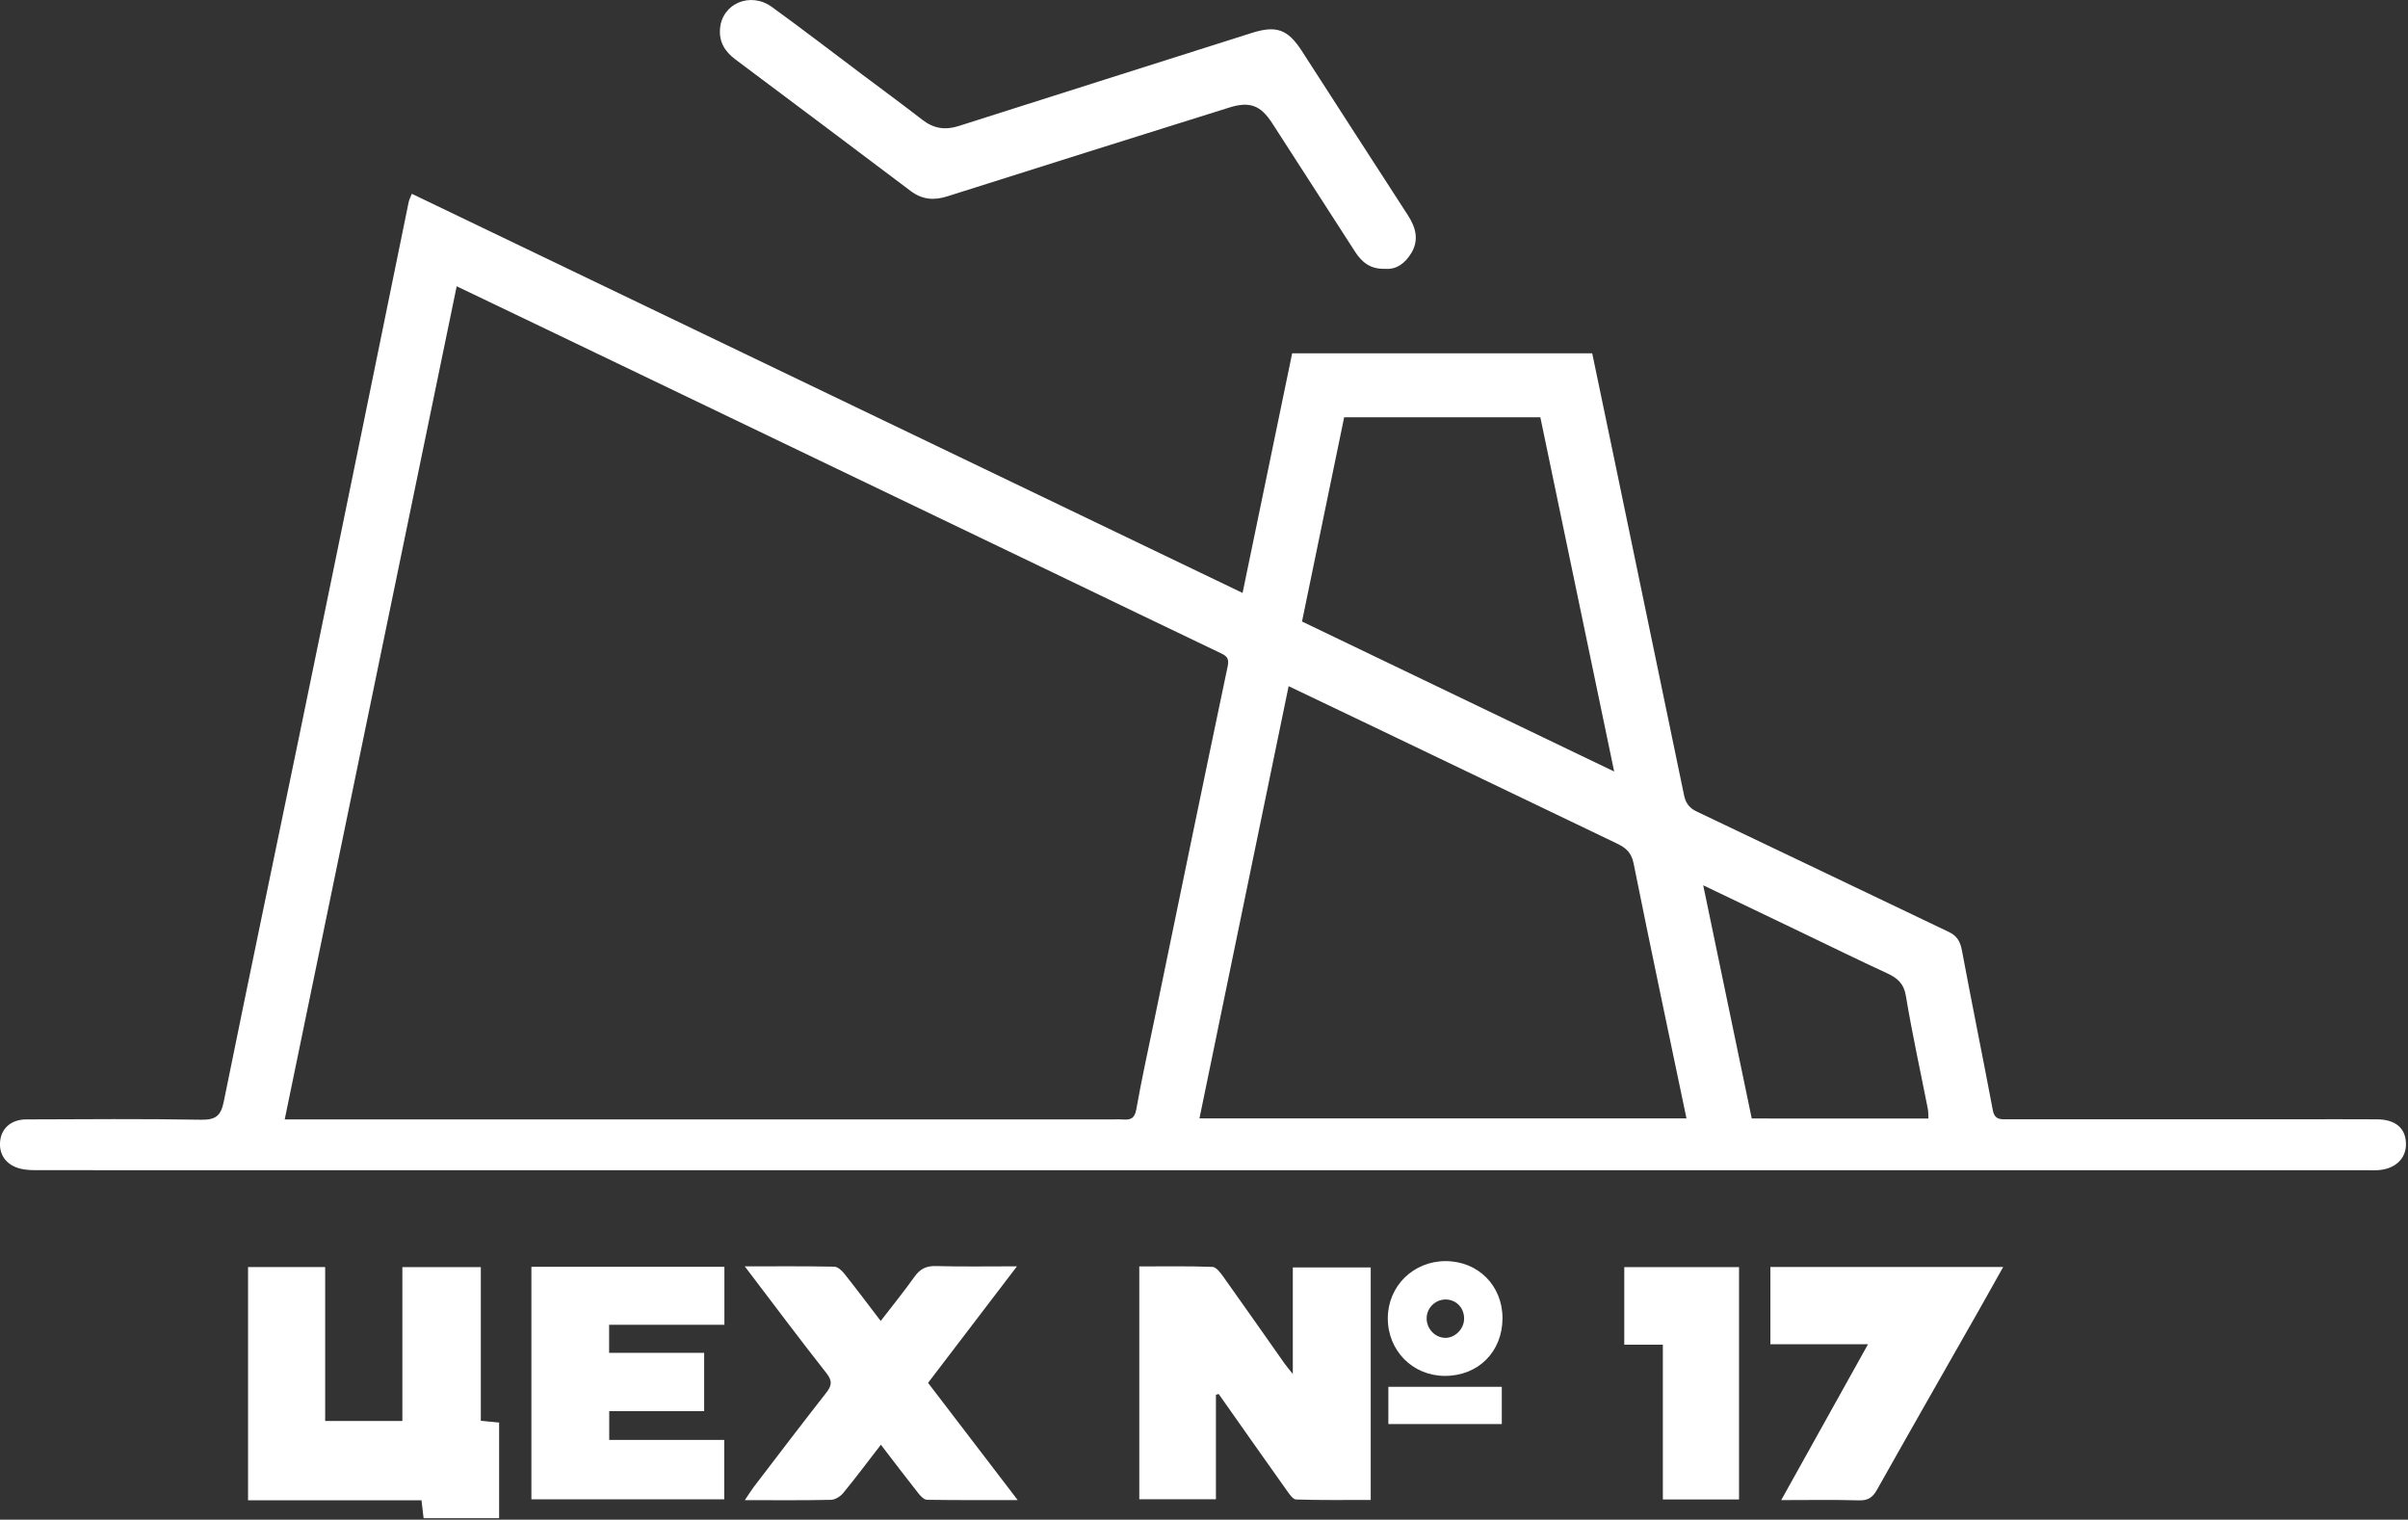
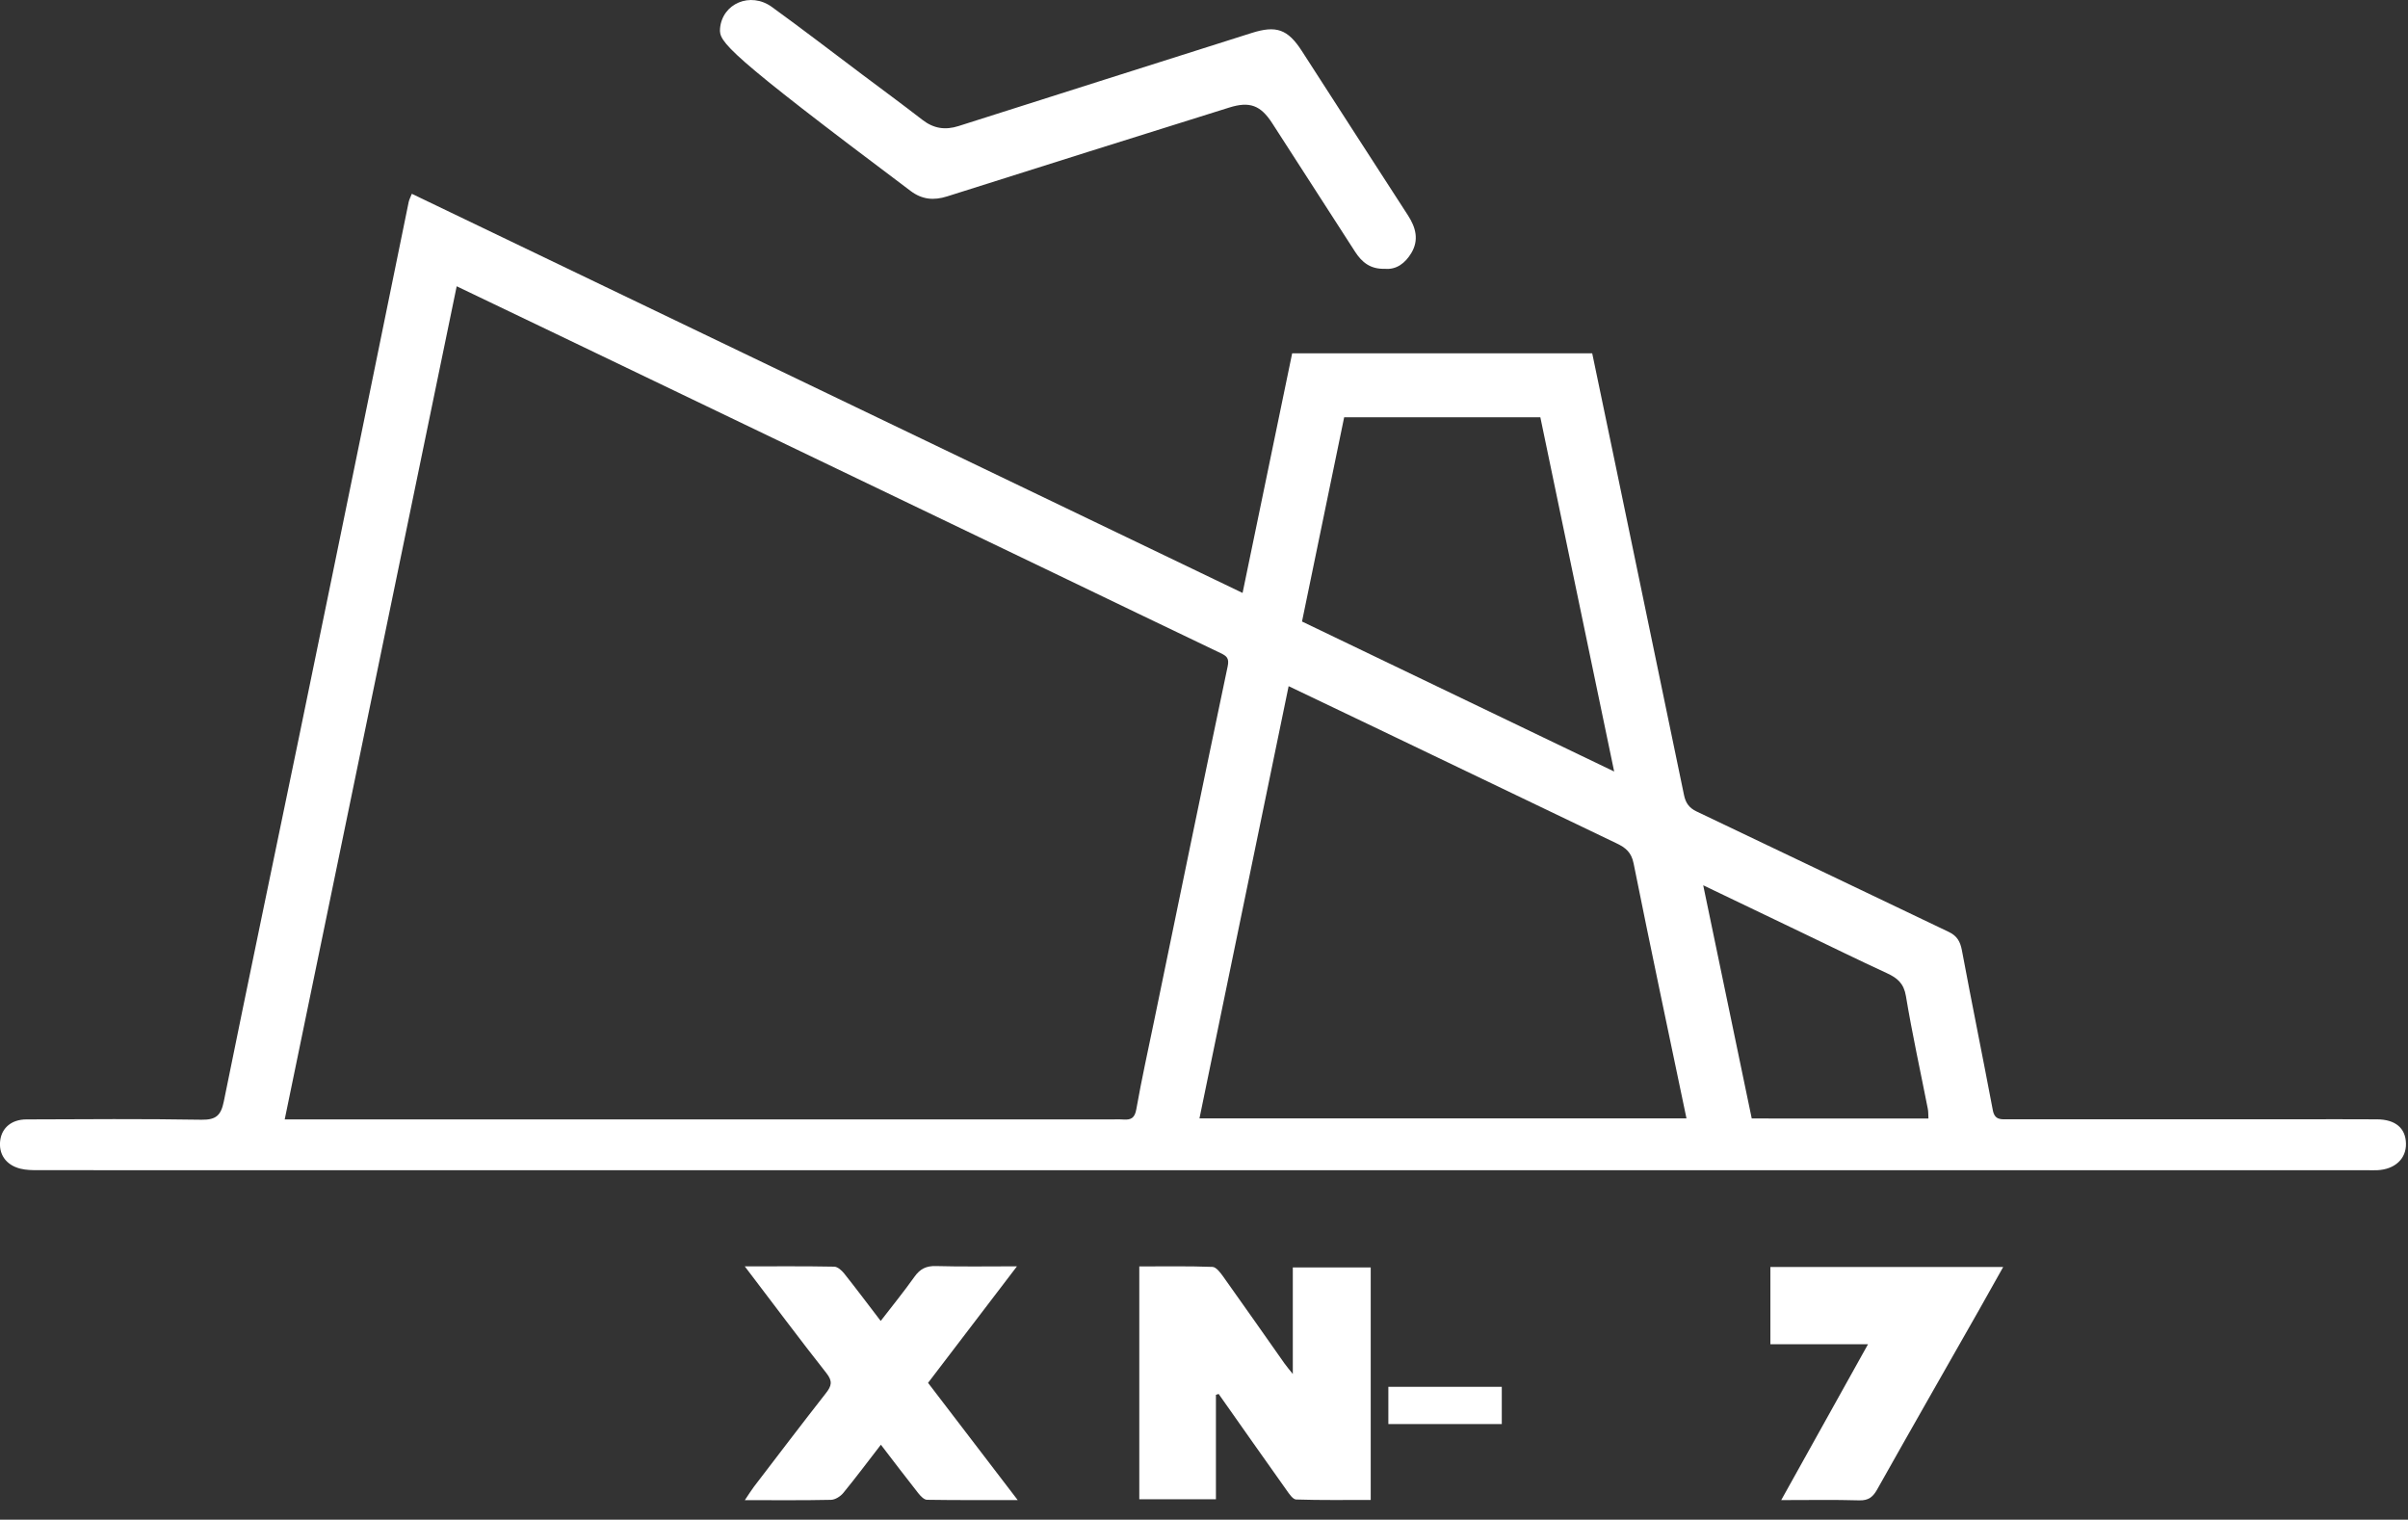
<svg xmlns="http://www.w3.org/2000/svg" width="927" height="585" viewBox="0 0 927 585" fill="none">
  <rect x="0" y="0" width="927" height="585" fill="#333333" stroke="none" />
  <g clip-path="url(#clip0_14_2)">
    <path d="M158.54 74.6C265.25 125.87 371.49 176.91 478.35 228.25C484.78 197.17 491.08 166.73 497.44 136.01C535.85 136.01 574.12 136.01 612.95 136.01C616.02 150.73 619.13 165.59 622.22 180.46C630.92 222.32 639.63 264.19 648.29 306.06C648.9 309.01 650.19 310.97 653.1 312.36C685.5 327.75 717.82 343.32 750.21 358.74C753.43 360.27 754.64 362.47 755.28 365.89C759.12 386.41 763.3 406.87 767.17 427.38C767.9 431.26 770.39 430.88 773.07 430.88C810.23 430.87 847.4 430.87 884.56 430.87C894.73 430.87 904.89 430.82 915.06 430.89C922.18 430.93 926.1 434.28 926.22 440.22C926.34 446.09 921.93 450.17 915.13 450.47C913.97 450.52 912.8 450.48 911.63 450.48C612.65 450.48 313.68 450.48 14.7 450.46C12.4 450.46 10.01 450.43 7.8 449.87C2.18 448.44 -0.66 444.15 0.11 438.81C0.8 434.08 4.53 430.94 10.1 430.92C32.6 430.84 55.1 430.66 77.59 431.04C83.27 431.13 85.09 429.27 86.17 423.95C95.65 377.19 105.45 330.5 115.1 283.78C123.48 243.21 131.8 202.62 140.11 162.04C145.86 133.96 151.56 105.88 157.32 77.8C157.53 76.82 158.03 75.92 158.54 74.6ZM175.81 110.2C153.67 217.43 131.71 323.83 109.6 430.93C113.04 430.93 115.34 430.93 117.63 430.93C220.76 430.93 323.9 430.93 427.03 430.93C428.86 430.93 430.7 430.84 432.53 430.96C435.43 431.15 436.84 430.38 437.44 427.02C439.49 415.43 442.04 403.94 444.42 392.41C453.77 347.1 463.08 301.79 472.61 256.52C473.27 253.38 472.26 252.54 469.86 251.4C448.41 241.17 427.02 230.81 405.59 220.52C341.79 189.87 277.98 159.22 214.17 128.58C201.62 122.54 189.06 116.54 175.81 110.2ZM496.08 264.14C484.58 319.89 473.2 375.06 461.75 430.53C524.75 430.53 586.8 430.53 649.24 430.53C642.35 397.55 635.43 364.98 628.88 332.35C628.02 328.06 625.73 326.26 622.32 324.64C591.77 310.02 561.24 295.34 530.7 280.69C519.38 275.24 508.03 269.85 496.08 264.14ZM517.46 160.62C512.03 186.9 506.63 213.06 501.23 239.25C541.3 258.5 580.9 277.53 621.4 296.99C611.79 250.86 602.36 205.63 592.98 160.63C567.42 160.62 542.64 160.62 517.46 160.62ZM742.38 430.57C742.3 429.13 742.37 427.97 742.15 426.87C739.31 412.4 736.13 398 733.72 383.46C732.91 378.56 730.42 376.48 726.41 374.63C715.4 369.56 704.52 364.2 693.58 358.96C681.34 353.09 669.1 347.23 655.68 340.79C662.06 371.47 668.21 401.01 674.36 430.56C697.3 430.57 719.71 430.57 742.38 430.57Z" fill="white" />
-     <path d="M533.09 103.47C527.57 103.66 524.26 100.95 521.67 96.92C511.05 80.4 500.41 63.9 489.75 47.41C485.31 40.54 481.1 38.93 473.22 41.4C437 52.74 400.79 64.12 364.62 75.6C359.44 77.25 354.94 76.81 350.56 73.51C328.1 56.58 305.6 39.7 283.08 22.86C279.04 19.84 276.75 16.11 277.19 10.97C278.02 1.35 288.87 -3.32 297.15 2.68C308.88 11.17 320.36 20.01 331.94 28.7C339.66 34.49 347.44 40.2 355.06 46.11C359.38 49.46 363.81 50.19 369.03 48.52C406.61 36.52 444.24 24.65 481.83 12.7C491.31 9.69 495.74 11.22 501.17 19.63C514.78 40.74 528.38 61.85 542.04 82.93C545.06 87.6 546.32 92.41 543.3 97.42C540.96 101.31 537.58 103.9 533.09 103.47Z" fill="white" />
+     <path d="M533.09 103.47C527.57 103.66 524.26 100.95 521.67 96.92C511.05 80.4 500.41 63.9 489.75 47.41C485.31 40.54 481.1 38.93 473.22 41.4C437 52.74 400.79 64.12 364.62 75.6C359.44 77.25 354.94 76.81 350.56 73.51C279.04 19.84 276.75 16.11 277.19 10.97C278.02 1.35 288.87 -3.32 297.15 2.68C308.88 11.17 320.36 20.01 331.94 28.7C339.66 34.49 347.44 40.2 355.06 46.11C359.38 49.46 363.81 50.19 369.03 48.52C406.61 36.52 444.24 24.65 481.83 12.7C491.31 9.69 495.74 11.22 501.17 19.63C514.78 40.74 528.38 61.85 542.04 82.93C545.06 87.6 546.32 92.41 543.3 97.42C540.96 101.31 537.58 103.9 533.09 103.47Z" fill="white" />
    <path d="M468.09 536.94C468.09 550.23 468.09 563.53 468.09 577.14C458.21 577.14 448.62 577.14 438.59 577.14C438.59 547.55 438.59 517.85 438.59 487.51C447.91 487.51 457.35 487.34 466.76 487.69C468.21 487.74 469.84 489.94 470.93 491.47C478.86 502.57 486.66 513.76 494.52 524.91C495.27 525.97 496.13 526.96 497.69 528.92C497.69 514.67 497.69 501.5 497.69 487.9C507.93 487.9 517.63 487.9 527.68 487.9C527.68 517.47 527.68 547.05 527.68 577.4C518.12 577.4 508.54 577.54 498.97 577.23C497.69 577.19 496.27 575.03 495.26 573.6C486.51 561.3 477.83 548.94 469.14 536.6C468.79 536.72 468.44 536.83 468.09 536.94Z" fill="white" />
-     <path d="M192.14 584.42C182.23 584.42 172.79 584.42 163.07 584.42C162.8 582.14 162.55 580.04 162.26 577.54C140.06 577.54 117.97 577.54 95.49 577.54C95.49 547.43 95.49 517.75 95.49 487.76C105.27 487.76 114.99 487.76 125.18 487.76C125.18 507.55 125.18 527.12 125.18 547C135.22 547 144.78 547 154.9 547C154.9 527.19 154.9 507.64 154.9 487.78C165.18 487.78 174.91 487.78 185.1 487.78C185.1 507.48 185.1 527.05 185.1 546.93C187.63 547.17 189.72 547.37 192.14 547.61C192.14 559.76 192.14 571.83 192.14 584.42Z" fill="white" />
    <path d="M286.71 487.48C298.94 487.48 310.04 487.39 321.13 487.6C322.44 487.62 324.02 489.02 324.95 490.19C329.61 496.05 334.1 502.04 339.04 508.5C343.47 502.75 347.95 497.25 352.04 491.49C354.19 488.46 356.56 487.26 360.33 487.37C370.3 487.65 380.29 487.47 391.5 487.47C379.78 502.82 368.65 517.41 357.27 532.33C368.56 547.09 379.82 561.8 391.78 577.45C379.34 577.45 368.1 577.52 356.85 577.34C355.72 577.32 354.38 575.9 353.52 574.82C348.78 568.82 344.17 562.73 339.11 556.14C334.15 562.56 329.53 568.74 324.64 574.71C323.55 576.04 321.53 577.32 319.9 577.36C309.24 577.59 298.58 577.48 286.74 577.48C288.2 575.32 289.15 573.75 290.26 572.29C299.46 560.26 308.63 548.2 317.97 536.27C320.1 533.55 320.63 531.73 318.17 528.62C307.77 515.43 297.73 501.95 286.71 487.48Z" fill="white" />
-     <path d="M204.57 487.66C229.38 487.66 253.97 487.66 278.87 487.66C278.87 495.06 278.87 502.28 278.87 509.98C263.99 509.98 249.39 509.98 234.49 509.98C234.49 513.69 234.49 516.92 234.49 520.78C246.66 520.78 258.71 520.78 271.08 520.78C271.08 528.5 271.08 535.59 271.08 543.23C259.02 543.23 246.95 543.23 234.53 543.23C234.53 547.14 234.53 550.51 234.53 554.3C249.24 554.3 263.84 554.3 278.81 554.3C278.81 562.08 278.81 569.46 278.81 577.15C254.17 577.15 229.6 577.15 204.57 577.15C204.57 547.57 204.57 517.88 204.57 487.66Z" fill="white" />
    <path d="M681.54 487.73C711.26 487.73 740.84 487.73 771.16 487.73C767.9 493.53 764.87 498.98 761.79 504.4C748.73 527.38 735.6 550.32 722.65 573.36C721 576.3 719.29 577.66 715.73 577.56C706.08 577.28 696.42 577.46 685.71 577.46C696.94 557.29 707.84 537.72 719.12 517.47C706.09 517.47 693.99 517.47 681.54 517.47C681.54 507.4 681.54 497.7 681.54 487.73Z" fill="white" />
-     <path d="M669.47 487.77C669.47 517.84 669.47 547.41 669.47 577.22C659.71 577.22 650.28 577.22 640.14 577.22C640.14 557.51 640.14 537.82 640.14 517.63C634.88 517.63 630.3 517.63 625.29 517.63C625.29 507.44 625.29 497.75 625.29 487.77C639.95 487.77 654.54 487.77 669.47 487.77Z" fill="white" />
-     <path d="M578.41 507.45C578.4 520.38 569.02 529.72 556.13 529.65C543.76 529.58 534.2 519.86 534.26 507.4C534.32 495.08 544.04 485.49 556.49 485.47C569.01 485.46 578.42 494.9 578.41 507.45ZM556.65 500.24C552.67 500.15 549.27 503.41 549.21 507.38C549.15 511.42 552.31 514.85 556.24 515C560.02 515.14 563.54 511.7 563.63 507.77C563.74 503.58 560.71 500.33 556.65 500.24Z" fill="white" />
    <path d="M578.14 533.85C578.14 538.71 578.14 543.29 578.14 548.18C563.5 548.18 549.12 548.18 534.47 548.18C534.47 543.4 534.47 538.82 534.47 533.85C548.85 533.85 563.23 533.85 578.14 533.85Z" fill="white" />
  </g>
  <defs>
    <clipPath id="clip0_14_2">
      <rect width="926.24" height="584.42" fill="white" />
    </clipPath>
  </defs>
</svg>